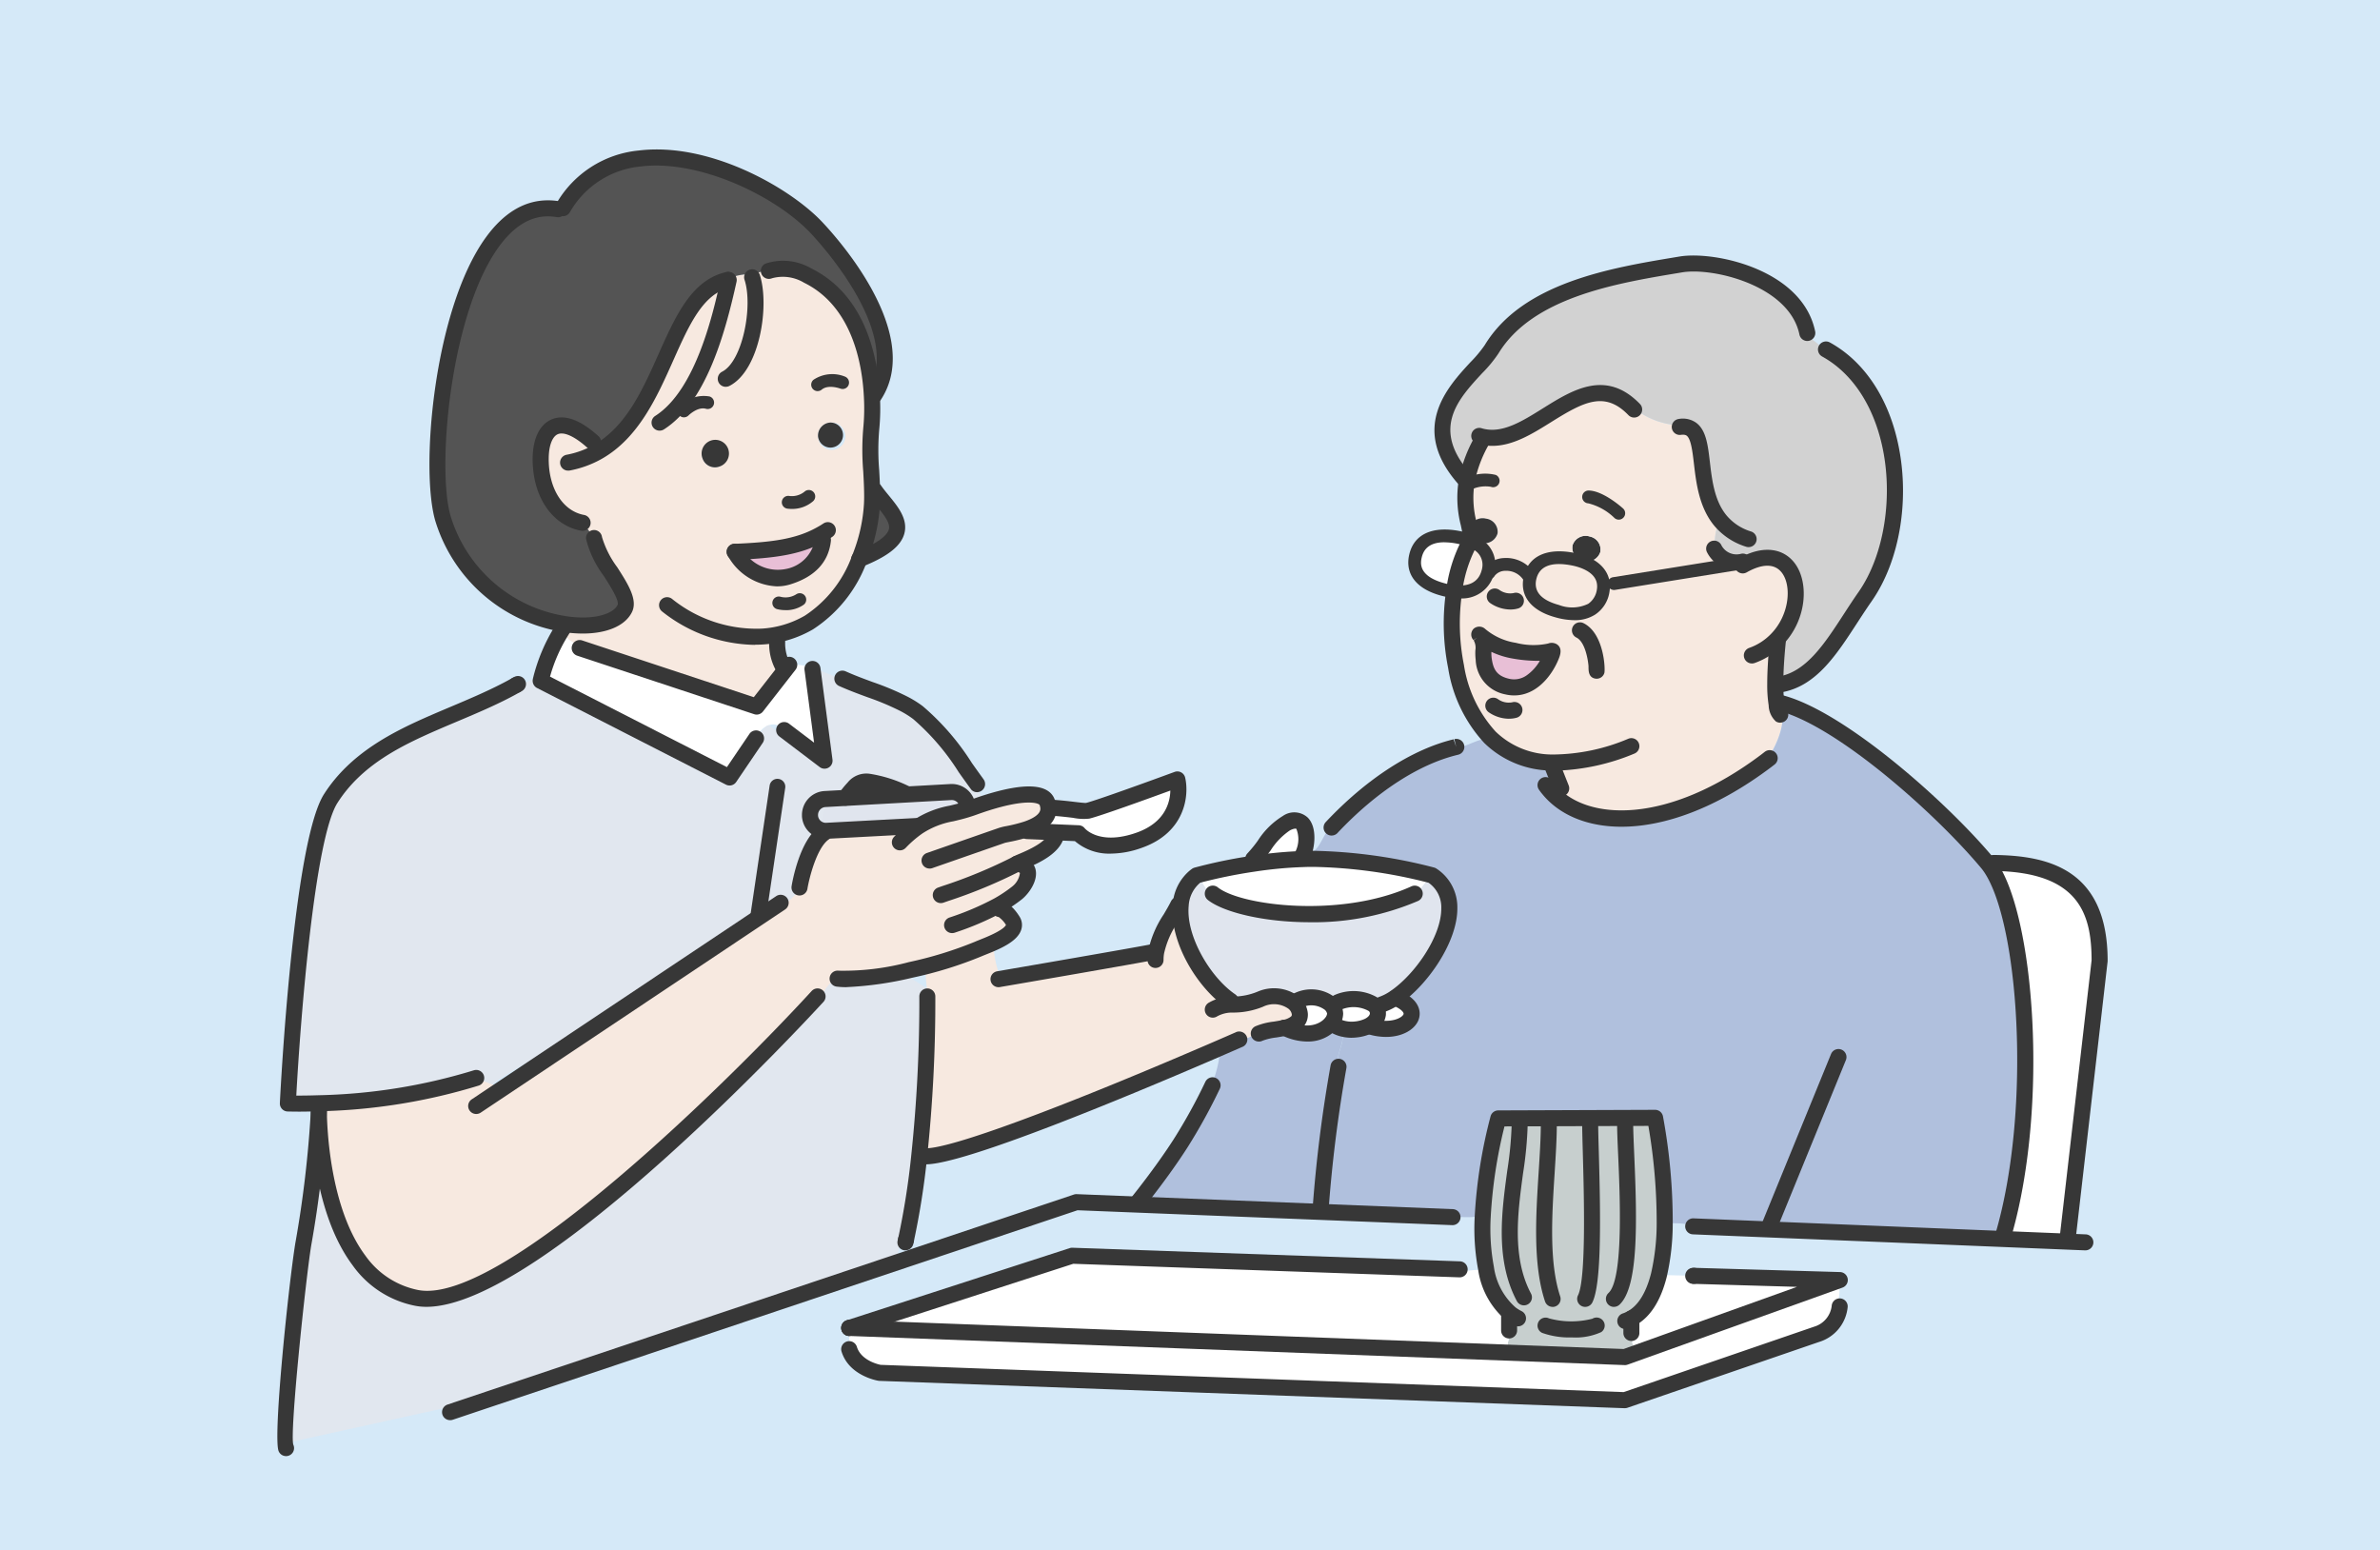
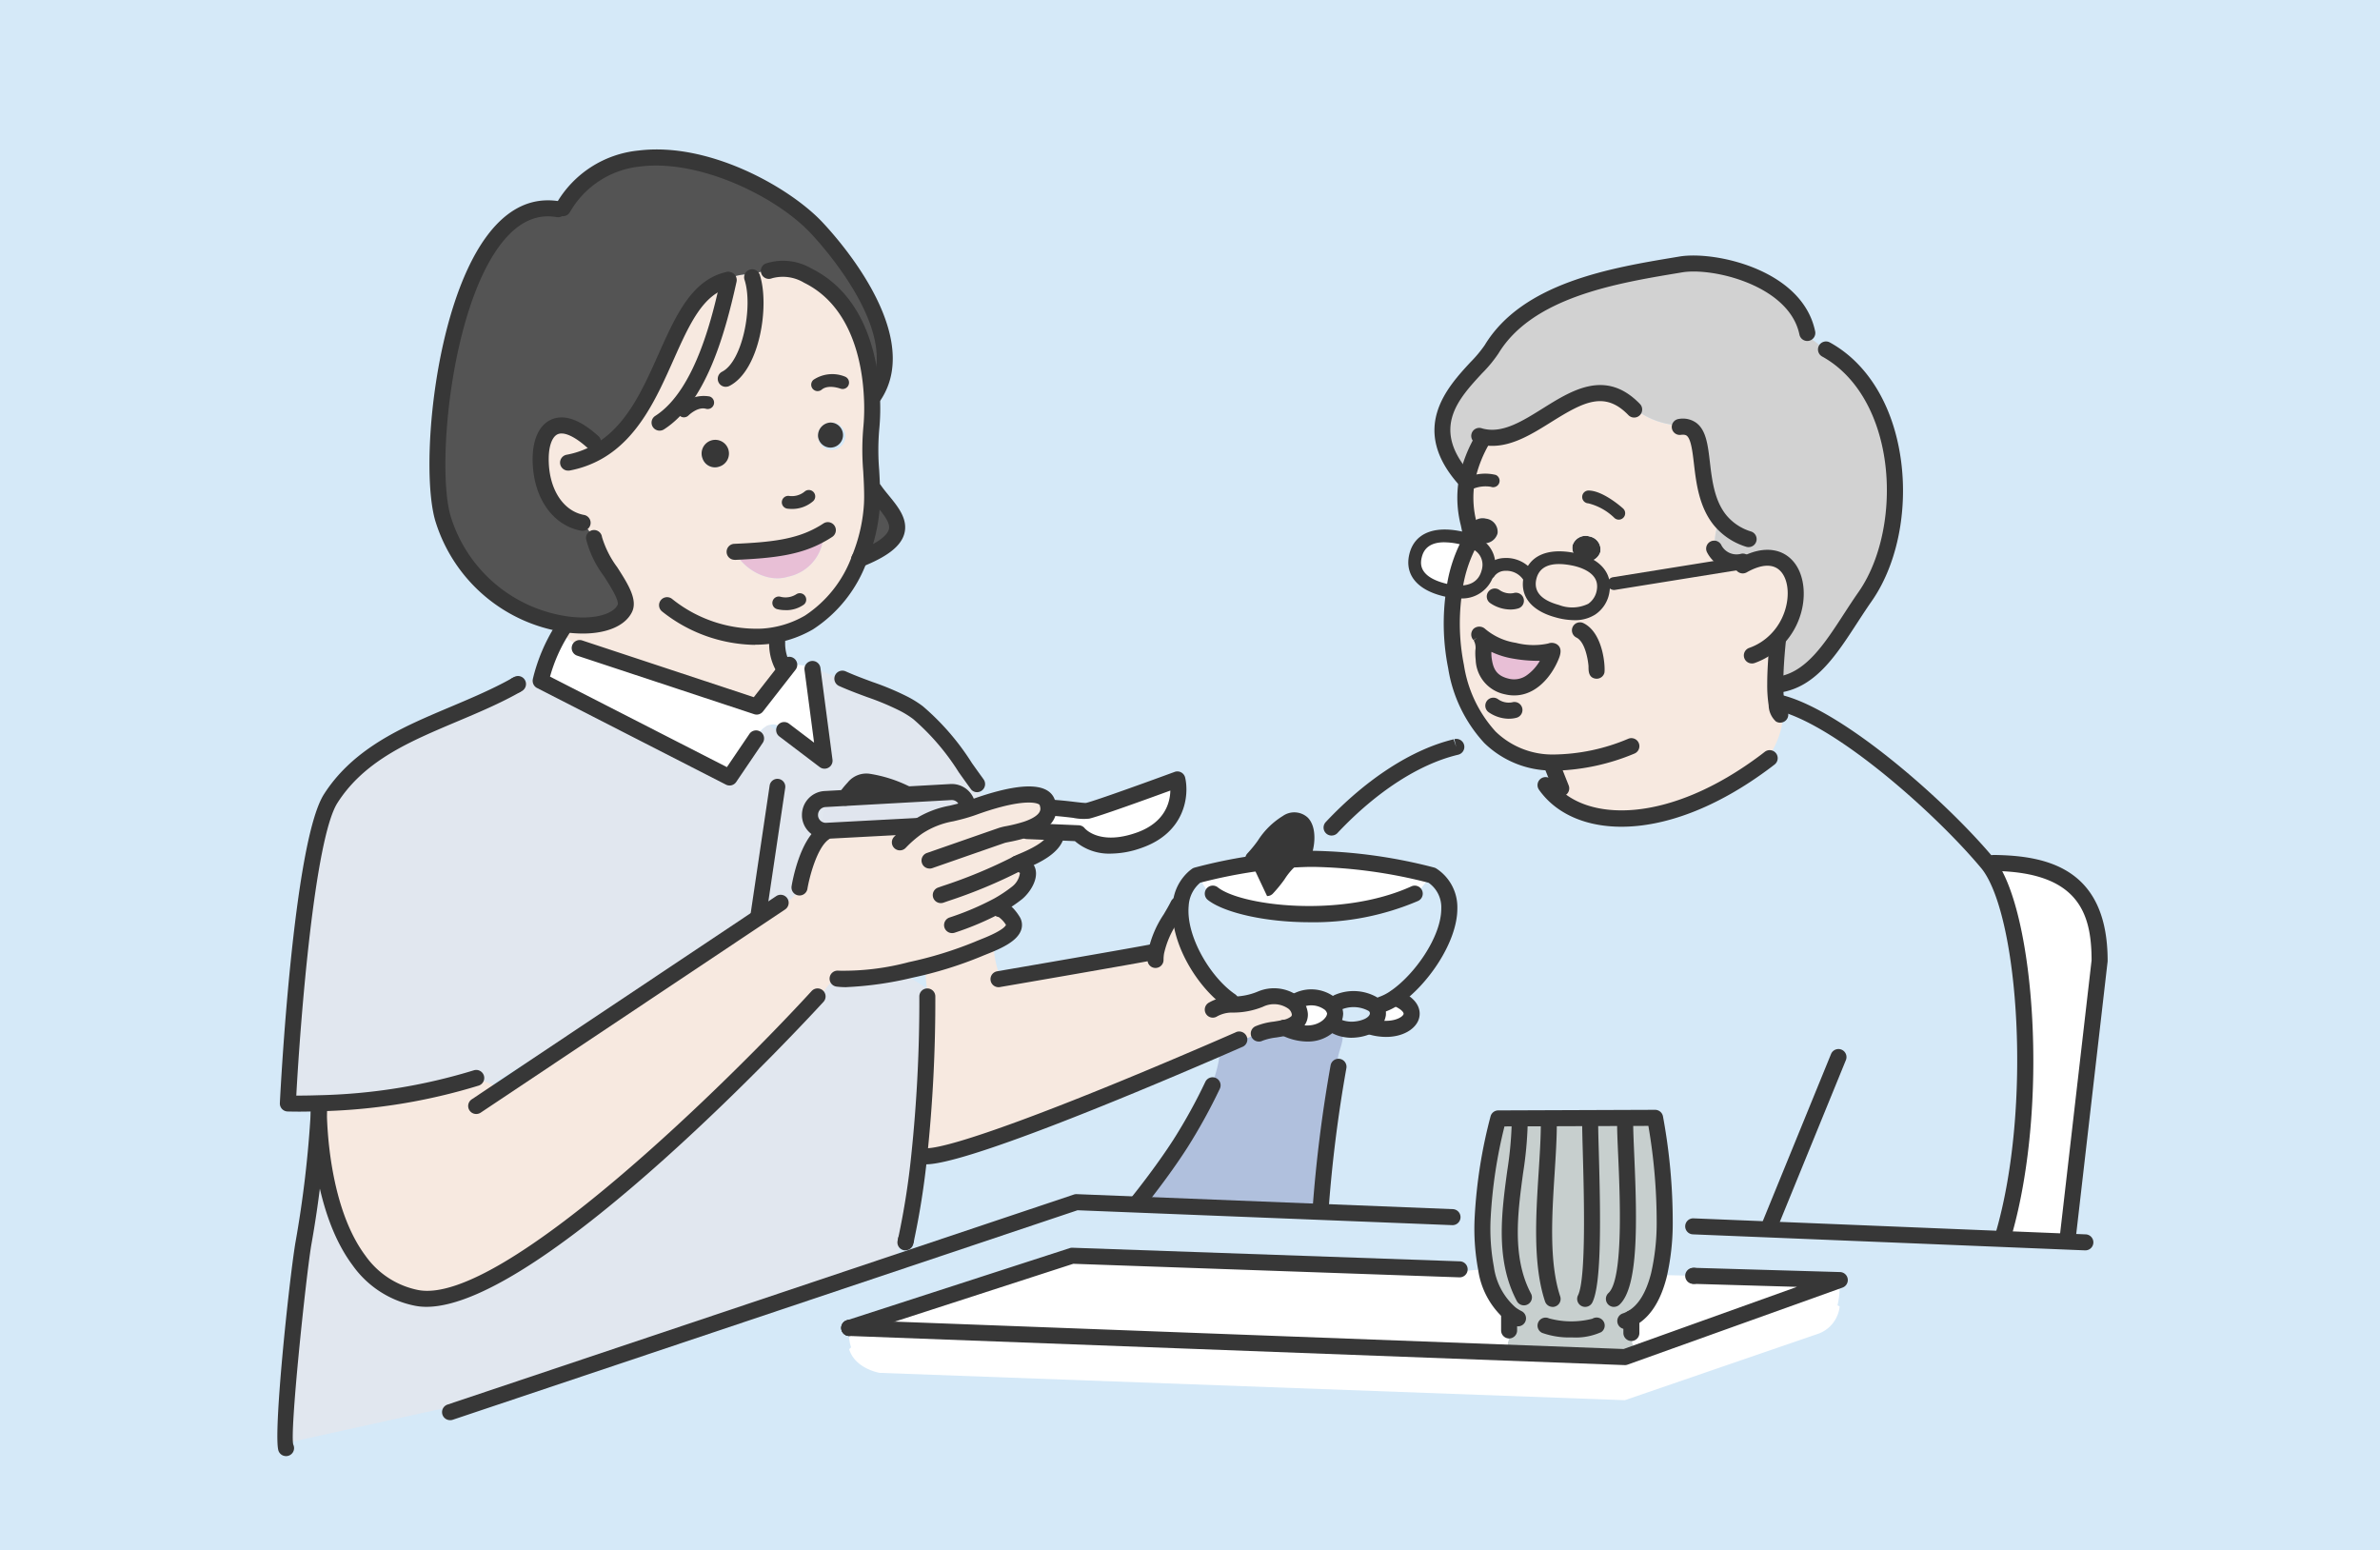
<svg xmlns="http://www.w3.org/2000/svg" width="238" height="155" viewBox="0 0 238 155">
  <defs>
    <clipPath id="clip-path">
      <rect id="長方形_24947" data-name="長方形 24947" width="183.027" height="130.651" fill="none" />
    </clipPath>
  </defs>
  <g id="グループ_64067" data-name="グループ 64067" transform="translate(-1072.75 -5899)">
    <rect id="長方形_24944" data-name="長方形 24944" width="238" height="155" transform="translate(1072.75 5899)" fill="#d5e9f8" />
    <g id="グループ_63869" data-name="グループ 63869" transform="translate(256.236 -338.947)">
      <g id="グループ_63868" data-name="グループ 63868" transform="translate(844.25 6252.893)">
        <path id="パス_10951" data-name="パス 10951" d="M8.959,1000.332l-2.921,26.523,22.784-5.024,38.558-13.2,2.22-8.88.935-18.432-2.687-1.664-7.085.587L36.533,1003.37l-10.4,7.712-6.649,1.187-5.788-3.747-3.453-8.54Z" transform="translate(-5.531 -897.43)" fill="#e1e7ef" />
        <g id="グループ_63867" data-name="グループ 63867" transform="translate(0 0)">
          <g id="グループ_63866" data-name="グループ 63866" clip-path="url(#clip-path)">
            <path id="パス_10952" data-name="パス 10952" d="M693.391,412.683c.077-.193.154-.385.225-.584a16.8,16.8,0,0,0,1.039-4.9c.026-.475.026-.956.013-1.431h.237c1.6,2.31,4.87,4.382-1.514,6.917" transform="translate(-635.196 -371.71)" fill="#545454" />
            <path id="パス_10953" data-name="パス 10953" d="M331.593,162.068a1.251,1.251,0,1,0-1.675-.789,1.305,1.305,0,0,0,1.675.789m10.061,6.821c-2.239,1.232-4.729,1.54-8.521,1.7.892,1.713,3.234,3.144,5.326,2.49a4.421,4.421,0,0,0,3.491-3.664Zm-1.238-25.916c5.037,2.477,6.224,8.239,6.423,11.992a21.068,21.068,0,0,1-.058,3.324,45.507,45.507,0,0,0,.083,6.128c.013.475.013.956-.013,1.431a16.8,16.8,0,0,1-1.039,4.9c-.071.2-.148.391-.225.584a12.894,12.894,0,0,1-5.037,6.333,10.581,10.581,0,0,1-4.7,1.405l1.521.539a5.087,5.087,0,0,0,.7,2.676l.128.1-2.875,3.683-17.7-5.852-.019-.25h-.237l-.237-.122-.244-.237-.359-.237-.237-.244-.122-.237-.122-.237-.244-.16c.038-.064.077-.128.122-.192l.077-.494c2.958.475,5.441-.135,6.128-1.54.732-1.5-2.8-4.877-3.073-7.045l.051-.077-.3-.2-.122-.244-.237-.359-.237-.115-.327-.533c-2.534-.488-4.216-3.1-4.164-6.506.045-2.977,1.8-4.678,5.236-1.566l.462.988c7.02-3.959,6.962-15.817,13.019-17.2l.083.019a.11.11,0,0,1,.006-.045l.3-.205c.943-.468,2.272-.237,3.24-.719l.462.058a4.8,4.8,0,0,1,3.882.462m1.046,16.092a1.369,1.369,0,1,0,1.213-1.4,1.31,1.31,0,0,0-1.213,1.4" transform="translate(-287.392 -130.361)" fill="#f7e9e0" />
            <path id="パス_10954" data-name="パス 10954" d="M2041.375,887.039c3.677-12.846,2.162-31.774-1.45-36.747l.417-.269c9.156.1,10.6,4.87,10.6,9.779l-3.163,27.469-.026.616-6.4-.263Z" transform="translate(-1868.717 -778.681)" fill="#fff" />
            <path id="パス_10955" data-name="パス 10955" d="M681.027,1352.022l65.813,2.47,11.729.443,1.091-.391,20.321-7.283.032.083a7.446,7.446,0,0,1-.18,2.419l.218.109a3.271,3.271,0,0,1-2.3,2.785l-19.185,6.59-74.521-2.733s-2.445-.4-3.048-2.368l.2-.186a3.716,3.716,0,0,1-.186-1.611Z" transform="translate(-623.82 -1234.187)" fill="#fff" />
            <path id="パス_10956" data-name="パス 10956" d="M1634.015,1341.728l-20.321,7.283-.379-1.059v-.411l.058-.116v-.237l-.122-.2v-1.45c1.4-.757,2.252-2.348,2.753-4.318h1.206c.719,0,1.495.052,2.226.058h.077l14.572.423Z" transform="translate(-1477.853 -1228.654)" fill="#fff" />
            <path id="パス_10957" data-name="パス 10957" d="M1543.865,462.945a1.323,1.323,0,0,1-1.039-1.578,1.37,1.37,0,0,1,1.72-.853,1.325,1.325,0,0,1,1.04,1.578,1.376,1.376,0,0,1-1.72.853" transform="translate(-1413.299 -421.812)" fill="#373737" />
            <path id="パス_10958" data-name="パス 10958" d="M1499.022,489.639c-.257,1.617-1.585,2.926-4.607,2.092-1.553-.424-3.163-1.367-2.714-3.336,0-.013.006-.019.006-.032.488-2.015,2.515-2.175,4.3-1.829,1.373.263,2.926,1.007,3.035,2.509a2.37,2.37,0,0,1-.019.6" transform="translate(-1366.434 -445.568)" fill="#f7e9e0" />
            <path id="パス_10959" data-name="パス 10959" d="M1402.208,494.178c.526.7.237,1.469.353,2.316a2.837,2.837,0,0,0,2.323,2.778c3.106.744,4.716-3.452,4.562-3.548a9.323,9.323,0,0,1-7.238-1.546m-2.592-4.4c1.989.218,3.009-.7,3.349-1.9l.128.032c.436-.9,2.7-1.534,4.03.423l.083.026c0,.013-.006.019-.006.032-.449,1.97,1.161,2.913,2.714,3.337,3.022.834,4.35-.475,4.607-2.092a2.358,2.358,0,0,0,.019-.6l1.052-.071,12.64-2.034.532-.083.051.115c5.12-2.579,6.526,4.075,3.041,7.61l.122.116a43.026,43.026,0,0,0-.257,4.331,12.189,12.189,0,0,0,.135,2.008c.141.9.359,1.046.359,1.046l.218-.039c.2,1.463-.885,3.7-1.61,4.6l.026.032c-9.965,7.533-18.563,6.853-21.816,2.823l1.283-.051-.86-2.169.006-.411a8.886,8.886,0,0,1-6.282-2.534,13.722,13.722,0,0,1-3.375-7.065,21.869,21.869,0,0,1-.193-7.488" transform="translate(-1281.934 -445.57)" fill="#f7e9e0" />
            <path id="パス_10960" data-name="パス 10960" d="M1438.655,1173.282a7.38,7.38,0,0,1-2.47-4.549,21.558,21.558,0,0,1-.334-5.12,49.117,49.117,0,0,1,1.559-9.868l15.682-.058a57.777,57.777,0,0,1,.963,10.523,23.488,23.488,0,0,1-.584,5.217c-.5,1.97-1.354,3.561-2.753,4.318v1.45l.122.2v.237l-.058.115v.411l.379,1.059-1.091.391-11.729-.443.038-1.065.058-.115v-.18l.058-.173v-2.15Z" transform="translate(-1315.32 -1056.858)" fill="#c7cfce" />
            <path id="パス_10961" data-name="パス 10961" d="M742.665,1319.52c.565,0,1.071-.122,1.649-.122l.821-.161a7.38,7.38,0,0,0,2.47,4.549l-.16.2v2.15l-.058.173v.18l-.058.116-.039,1.065-65.813-2.47h-.013l22.284-7.218,38.749,1.36Z" transform="translate(-624.271 -1207.363)" fill="#fff" />
            <path id="パス_10962" data-name="パス 10962" d="M1432.151,577.956a9.324,9.324,0,0,0,7.238,1.546c.154.1-1.457,4.293-4.562,3.548a2.837,2.837,0,0,1-2.323-2.778c-.115-.847.173-1.617-.353-2.316" transform="translate(-1311.876 -529.347)" fill="#e8bfd6" />
            <path id="パス_10963" data-name="パス 10963" d="M1426.136,305.511a1.323,1.323,0,0,0,1.039,1.578,1.376,1.376,0,0,0,1.72-.853,1.325,1.325,0,0,0-1.039-1.578,1.37,1.37,0,0,0-1.72.853m-10.574-6.493a13.229,13.229,0,0,1,1.662-4.228l.013-.083c5.191,1.033,10.01-7.956,15.053-2.746l.147.006a7.847,7.847,0,0,0,3.895,1.54l.52.193c3.285-.449,1.129,5.794,4.049,9.349l-.193.237a7.074,7.074,0,0,0-.379,2.214l-.038.372a2.508,2.508,0,0,0,2.6,1.347l.019.109-12.641,2.034-1.052.071c-.109-1.5-1.662-2.246-3.035-2.509-1.784-.347-3.811-.186-4.3,1.829l-.083-.026c-1.335-1.957-3.593-1.322-4.03-.423l-.128-.032a2.317,2.317,0,0,0,.1-.417,2.354,2.354,0,0,0-1.348-2.522l.115-.205a1.545,1.545,0,0,0,.481.173,1.364,1.364,0,0,0,1.643-.956,1.325,1.325,0,0,0-1.168-1.469,1.361,1.361,0,0,0-1.63.924,11.113,11.113,0,0,1-.269-4.78" transform="translate(-1296.61 -265.956)" fill="#f7e9e0" />
            <path id="パス_10964" data-name="パス 10964" d="M1420.83,441.815a1.233,1.233,0,0,1-.687-1.3c0-.013.006-.019.013-.032a1.361,1.361,0,0,1,1.63-.924,1.325,1.325,0,0,1,1.168,1.469,1.364,1.364,0,0,1-1.643.956,1.54,1.54,0,0,1-.481-.173" transform="translate(-1300.934 -402.646)" fill="#373737" />
            <path id="パス_10965" data-name="パス 10965" d="M1390.5,157.52c-5.788-6.429,1.078-10.465,2.631-13.038,3.677-6.076,12.7-7.456,18.935-8.5,3.221-.533,11.486,1.258,12.641,6.853l.366.577c.411.282.8.622,1.219.911l.282.16c7.937,4.37,8.714,17.863,3.9,24.723-2.586,3.7-4.594,7.963-8.3,8.733l-.674.006a43.066,43.066,0,0,1,.257-4.331l-.122-.115c3.484-3.535,2.079-10.189-3.042-7.61l-.051-.115-.532.083-.019-.109a2.508,2.508,0,0,1-2.6-1.348l.038-.372a7.077,7.077,0,0,1,.379-2.214l.193-.237c-2.92-3.555-.764-9.8-4.049-9.349l-.52-.192a7.848,7.848,0,0,1-3.895-1.54l-.147-.006c-5.043-5.21-9.862,3.779-15.053,2.746l-.013.083a13.232,13.232,0,0,0-1.662,4.228Z" transform="translate(-1271.705 -124.491)" fill="#d2d2d2" />
            <path id="パス_10966" data-name="パス 10966" d="M1402.17,471.39a13.952,13.952,0,0,1,1.508-4.844l.1-.231a4.284,4.284,0,0,1,.488.237,2.354,2.354,0,0,1,1.347,2.522,2.3,2.3,0,0,1-.1.417c-.34,1.2-1.36,2.117-3.349,1.9" transform="translate(-1284.488 -427.177)" fill="#f7e9e0" />
            <path id="パス_10967" data-name="パス 10967" d="M1357.927,465.761c-1.559-.423-3.17-1.367-2.714-3.337.468-2.047,2.509-2.214,4.3-1.867a6.076,6.076,0,0,1,1.18.353l-.1.231a13.957,13.957,0,0,0-1.508,4.844,7.276,7.276,0,0,1-1.155-.225" transform="translate(-1241.4 -421.773)" fill="#fff" />
            <path id="パス_10968" data-name="パス 10968" d="M1300.124,1011.059l.841-.032a5.448,5.448,0,0,0,1.322-.687l.026.039c3.4,1.335.9,3.9-2.541,2.849l-.2-.013c1.2-.571,1.206-1.655.552-2.156" transform="translate(-1190.501 -925.543)" fill="#fff" />
-             <path id="パス_10969" data-name="パス 10969" d="M1235.405,672.241c3.587-3.792,7.937-6.917,12.326-7.976l.013.058c1,0,2.175-.911,3.285-.911l.141-.141a8.887,8.887,0,0,0,6.282,2.535l-.006.411.86,2.169-1.283.051c3.253,4.03,11.851,4.71,21.816-2.823l-.026-.032c.725-.9,1.809-3.138,1.61-4.6l-.218.039s-.218-.141-.359-1.046l.539-.083c6.2,1.707,16.234,10.805,20.533,15.958q.106.125.212.269c3.612,4.973,5.127,23.9,1.45,36.747l-.026.584-31.049-1.27.006-.186c-.564,0-1.123-.116-1.7-.116l-1.155-.019a57.777,57.777,0,0,0-.963-10.523l-15.682.058a49.125,49.125,0,0,0-1.559,9.869l-.783-.032a9.02,9.02,0,0,1-2.124-.064l-.109.1-13.205-.526.013-.25a138.1,138.1,0,0,1,1.79-14.257l-.09-.481c0-.9.52-1.681.52-2.605l.237-.674a3.554,3.554,0,0,0,1.091.032,3.9,3.9,0,0,0,1.2-.321l.2.013c3.446,1.052,5.942-1.514,2.541-2.849l-.026-.039c3.5-2.393,7.9-9.368,3.677-12.217l-.269-.071a50.824,50.824,0,0,0-11.569-1.578h-.1l-.006-.719c.847-.424,1.072-1.97,1.963-2.477" transform="translate(-1129.921 -604.505)" fill="#b0c0dd" />
            <path id="パス_10970" data-name="パス 10970" d="M1032.614,1046.953l-.1-.019a12.777,12.777,0,0,0,.821-3.17l-.93-.115c1.546-.667,2.573-1.116,2.823-1.226a4.046,4.046,0,0,0,1.61-.507l.385-.1a14.318,14.318,0,0,1,2.586-.578c2.227,1.11,3.933.43,4.658-.468l.032.026a3.1,3.1,0,0,0,1.354.584l-.237.674c0,.924-.52,1.7-.52,2.6l.09.481a138,138,0,0,0-1.79,14.257l-.013.25-18.274-.725.013-.244s2.38-2.932,4.261-5.865a54.8,54.8,0,0,0,3.227-5.858" transform="translate(-939.077 -953.417)" fill="#b0c0dd" />
-             <path id="パス_10971" data-name="パス 10971" d="M1252.929,1013.723a1.433,1.433,0,0,0-.68-1.11l.937-.006a3.934,3.934,0,0,1,3.458.141,1.487,1.487,0,0,1,.128.083c.654.5.648,1.585-.552,2.156a3.912,3.912,0,0,1-1.2.321,3.558,3.558,0,0,1-1.091-.032,3.1,3.1,0,0,1-1.354-.584l-.032-.026a1.558,1.558,0,0,0,.385-.943" transform="translate(-1147.15 -927.316)" fill="#fff" />
            <path id="パス_10972" data-name="パス 10972" d="M1204.92,1012.755c-.725.9-2.432,1.578-4.658.469a2.487,2.487,0,0,0,1.2-.558,1.33,1.33,0,0,0-.346-1.983l.346-.128a3.064,3.064,0,0,1,3.163.148,1.432,1.432,0,0,1,.68,1.11,1.558,1.558,0,0,1-.385.943" transform="translate(-1099.526 -925.405)" fill="#fff" />
            <path id="パス_10973" data-name="パス 10973" d="M1094.5,848.621a3.558,3.558,0,0,1-1.078-1.527l-.571-.154c.064-.051.135-.109.205-.16a50.153,50.153,0,0,1,5.736-1.174,41.911,41.911,0,0,1,4.9-.456q.481-.019.963-.019h.1a50.819,50.819,0,0,1,11.569,1.579l-.1.513c-.507.5-.757,1.033-1.373,1.347l.013.039c-7.45,3.388-17.671,2-20.193,0Z" transform="translate(-1001.128 -774.199)" fill="#fff" />
            <path id="パス_10974" data-name="パス 10974" d="M1166.106,799.824c2.348-1.174,2.22,2,1.655,3.131l.013.456a41.922,41.922,0,0,0-4.9.456l-.071-.475c1.039-1.046,1.97-2.9,3.3-3.568" transform="translate(-1065.21 -732.461)" fill="#fff" />
-             <path id="パス_10975" data-name="パス 10975" d="M1079.264,865.836c2.522,2,12.743,3.388,20.193,0l-.013-.039c.616-.314.866-.847,1.373-1.347l.1-.513.27.071c4.222,2.849-.18,9.824-3.677,12.217a5.449,5.449,0,0,1-1.322.687l-.841.032a1.464,1.464,0,0,0-.128-.083,3.934,3.934,0,0,0-3.458-.141l-.937.006a3.064,3.064,0,0,0-3.163-.148l-.346.128a3.346,3.346,0,0,0-3.285-.321,7.319,7.319,0,0,1-2.971.545l-.007-.372c-2.778-1.887-5.3-6.295-4.992-9.573a4.027,4.027,0,0,1,1.386-2.817l.571.154a3.556,3.556,0,0,0,1.078,1.527Z" transform="translate(-985.721 -791.428)" fill="#e0e5ee" />
            <path id="パス_10976" data-name="パス 10976" d="M784.626,914.645c-7,3.016-24.626,10.44-28.489,10.44l-.648-.077A147.5,147.5,0,0,0,756.3,909.1l-.032-.321c0-.635-.135-1.238-.135-1.867l-1.5-.462a39.081,39.081,0,0,0,6.769-2.092c.116-.051.314-.128.565-.231l.95.045a10.59,10.59,0,0,0,.558,2.714l.058.468c1.219-.205,13.866-2.387,15.329-2.689l.314.007c.276-1.765,1.424-3.17,2.207-4.729l.25.026c-.308,3.279,2.214,7.687,4.992,9.573l.006.372a7.321,7.321,0,0,0,2.971-.546,3.347,3.347,0,0,1,3.285.321,1.329,1.329,0,0,1,.346,1.983,2.487,2.487,0,0,1-1.2.558,14.341,14.341,0,0,0-2.586.578l-.385.1a4.05,4.05,0,0,1-1.611.507c-.25.109-1.277.558-2.823,1.225" transform="translate(-691.294 -824.414)" fill="#f7e9e0" />
            <path id="パス_10977" data-name="パス 10977" d="M892.776,755.539c1.161-.4,2.265-1.046,2.175-2.162h.064c1.822.077,3.471.411,3.837.321,1.322-.308,8.989-3.138,8.989-3.138s1.027,4.389-3.85,6.089c-4.3,1.5-6.044-.712-6.044-.712l-2.182-.09-.7-.032-2.226-.1Z" transform="translate(-817.847 -687.566)" fill="#fff" />
            <path id="パス_10978" data-name="パス 10978" d="M648.685,765.515a1.584,1.584,0,0,1,1.675,1.5l.058.2c-1.931.616-3.285.59-5.031,1.784l-.058-.09-9.047.481a1.632,1.632,0,0,1-.25-.006,1.6,1.6,0,0,1-1.431-1.5v-.083a1.591,1.591,0,0,1,1.5-1.591l2.06-.116,5.993-.334.481-.026Z" transform="translate(-581.34 -701.263)" fill="#e0e5ee" />
            <path id="パス_10979" data-name="パス 10979" d="M639.254,630.517l-.427-7.323a38.131,38.131,0,0,0-.786-5.811l9.066,3.593a10,10,0,0,1,1.444.9c2.169,1.617,3.831,4.293,5.871,7.084l-.16.116v.237l.237.237.122.244.237.359.488.764c-.4.128-.828.276-1.258.43q-.27.1-.52.173l-.058-.2a1.584,1.584,0,0,0-1.675-1.5l-4.049.225-.032-.6Z" transform="translate(-584.491 -565.567)" fill="#e1e7ef" />
            <path id="パス_10980" data-name="パス 10980" d="M108.489,786.051a26.147,26.147,0,0,1-7.308.873l-.045-.077a3.78,3.78,0,0,0-1.264,1.264l-.693.59s-29.445,32.146-40.071,30.151A9.246,9.246,0,0,1,53.32,815.1c-3.689-4.934-4-12.993-4.017-14.944-.006-.282,0-.436,0-.436l-.013-.346a57.24,57.24,0,0,0,15.752-2.528l1.649.654.481.725L89.541,783.3l5.942-3.965-.006-.013c.578-.276,1.861-.86,1.861-1.341l.032-.18s.693-4.209,2.458-5.454l.019-.218a1.633,1.633,0,0,0,.25.006l9.047-.481.058.09c1.745-1.193,3.1-1.168,5.031-1.784q.25-.077.52-.173c.43-.154.853-.3,1.258-.43,3.388-1.078,5.723-1.155,6.128-.077a1.964,1.964,0,0,1,.122.539c.09,1.117-1.014,1.765-2.175,2.162l.064.18,2.226.1.7.032v.058c-.128,1.681-3.221,2.714-3.7,2.958l-.231.115c1.906.289.892,2.194-.051,2.952a14.484,14.484,0,0,1-1.867,1.238l.212.359c.488.064,1.052.828,1.264,1.174.687,1.129-1.662,2.1-2.875,2.579-.25.1-.449.18-.565.231a39.084,39.084,0,0,1-6.769,2.092" transform="translate(-45.154 -704.013)" fill="#f7e9e0" />
            <path id="パス_10981" data-name="パス 10981" d="M645.367,325.223a1.252,1.252,0,1,1-1.213,1.4,1.305,1.305,0,0,1,1.213-1.4" transform="translate(-590.084 -297.917)" fill="#373737" />
            <path id="パス_10982" data-name="パス 10982" d="M545,460.752c3.792-.16,6.282-.469,8.521-1.7l.3.526a4.42,4.42,0,0,1-3.491,3.664c-2.092.654-4.434-.776-5.326-2.49" transform="translate(-499.259 -420.524)" fill="#e8bfd6" />
            <path id="パス_10983" data-name="パス 10983" d="M506.132,350.274a1.368,1.368,0,1,1,1.675.789,1.31,1.31,0,0,1-1.675-.789" transform="translate(-463.606 -319.356)" fill="#373737" />
            <path id="パス_10984" data-name="パス 10984" d="M316.545,574.3l.359.237.244.237.237.122h.237l.019.25,17.7,5.852,2.875-3.683.385-.494.481-.006a6.641,6.641,0,0,1,1.874.3l-.039.128,1.206,9.169-4.036-3.061-.083.045c-.731-1.264-2.451-.34-2.65.8l-.077-.013-2.65,3.908-18.89-9.663s.013-.071.045-.2a16.811,16.811,0,0,1,2.04-4.806l.244.16.122.237.122.237Z" transform="translate(-287.404 -525.296)" fill="#fff" />
            <path id="パス_10985" data-name="パス 10985" d="M206.839,39.02l-.462-.988c-3.439-3.112-5.191-1.412-5.236,1.566-.051,3.407,1.63,6.019,4.164,6.506l.327.533.237.116.237.359.122.244.3.2-.051.077c.276,2.169,3.8,5.544,3.073,7.045-.687,1.405-3.17,2.015-6.128,1.54A15.2,15.2,0,0,1,191.42,45.834c-1.957-6.044.764-31.171,10.433-31.171l1.514-.019c5.743-9.644,20-3.471,25.14,1.726.507.513,10.183,10.613,5.98,17l-.231.013c-.2-3.754-1.386-9.516-6.423-11.992a4.8,4.8,0,0,0-3.882-.462l-.462-.058c-.969.481-2.3.25-3.24.719l-.3.205a.109.109,0,0,0-.006.045l-.083-.019c-6.057,1.386-6,13.244-13.019,17.2" transform="translate(-174.81 -8.776)" fill="#545454" />
            <path id="パス_10986" data-name="パス 10986" d="M63.683,649.624c0,2.579-30.177,18.71-30.677,19.7l-1.649-.654A57.237,57.237,0,0,1,15.6,671.2c-1.9.064-3.086.026-3.086.026S13.8,645.44,16.8,640.731c2.445-3.831,6.3-5.839,10.388-7.616l10.314-4.526s10.536,5.362,18.819,10c.872.488,3.694-5.867,4.423-5.125.973.992,5,2.224,5.436,4.288.991,4.682-2.5,11.239-2.5,11.877" transform="translate(-11.467 -575.831)" fill="#e1e7ef" />
            <path id="パス_10987" data-name="パス 10987" d="M4.747,671.992c-.623,0-.981-.011-1.008-.012a.8.8,0,0,1-.774-.842c.053-1.061,1.329-26.049,4.411-30.882,2.648-4.149,6.935-6.264,10.745-7.921.639-.277,1.282-.549,1.927-.821,1.736-.733,3.531-1.49,5.2-2.357.306-.159.621-.325.922-.5a.8.8,0,0,1,.818,1.38c-.326.194-.667.374-1,.548-1.73.9-3.554,1.666-5.319,2.411-.64.27-1.279.539-1.912.815-3.757,1.634-7.627,3.544-10.032,7.312-2.283,3.58-3.7,21.594-4.117,29.268.529,0,1.286-.005,2.214-.036a56.9,56.9,0,0,0,15.518-2.485.8.8,0,0,1,.523,1.517,58.536,58.536,0,0,1-15.988,2.571c-.876.029-1.6.038-2.131.038" transform="translate(-2.715 -575.788)" fill="#373737" />
            <path id="パス_10988" data-name="パス 10988" d="M276.156,629.009a.8.8,0,0,1-.359-1.52c.062-.037.1-.061.148-.083a.8.8,0,0,1,.721,1.433c-.066.039-.108.063-.152.085a.8.8,0,0,1-.358.085" transform="translate(-252.243 -574.671)" fill="#373737" />
            <path id="パス_10989" data-name="パス 10989" d="M677.91,633.048a.759.759,0,0,1-.611-.305c-.009-.012-.047-.066-.056-.079-.4-.55-.779-1.081-1.149-1.6a23.543,23.543,0,0,0-4.564-5.328,9.153,9.153,0,0,0-1.33-.827,26.522,26.522,0,0,0-3.254-1.361c-.912-.336-1.855-.683-2.823-1.117a.8.8,0,0,1,.657-1.464c.918.412,1.835.749,2.721,1.076a27.6,27.6,0,0,1,3.441,1.443,10.6,10.6,0,0,1,1.55.965,24.972,24.972,0,0,1,4.911,5.683c.365.514.739,1.039,1.125,1.569l.048.069a.812.812,0,0,1-.666,1.277" transform="translate(-607.949 -568.784)" fill="#373737" />
            <path id="パス_10990" data-name="パス 10990" d="M51.414,1031.325a5.935,5.935,0,0,1-1.1-.1,10.027,10.027,0,0,1-6.282-4.055c-3.783-5.06-4.153-13.079-4.176-15.417-.007-.3,0-.477,0-.477a.8.8,0,0,1,1.6.064c0,.013-.005.149,0,.387.016,1.586.275,9.692,3.857,14.481a8.47,8.47,0,0,0,5.294,3.439c8.349,1.574,31.224-21.055,39.33-29.9a.8.8,0,1,1,1.183,1.083c-1.176,1.284-28.069,30.495-39.71,30.495" transform="translate(-36.508 -915.6)" fill="#373737" />
            <path id="パス_10991" data-name="パス 10991" d="M369.237,591.883a.8.8,0,0,1-.252-.04l-17.7-5.852a.8.8,0,0,1,.5-1.523l17.16,5.674,2.912-3.731a.8.8,0,1,1,1.264.986l-3.26,4.177a.8.8,0,0,1-.632.309" transform="translate(-321.301 -535.376)" fill="#373737" />
            <path id="パス_10992" data-name="パス 10992" d="M228.226,909.86a.8.8,0,0,1-.447-1.469l30.44-20.315a.8.8,0,1,1,.891,1.334l-30.439,20.314a.8.8,0,0,1-.446.135" transform="translate(-208.336 -813.417)" fill="#373737" />
            <path id="パス_10993" data-name="パス 10993" d="M587.477,581.53a.8.8,0,0,1-.6-.268,5.513,5.513,0,0,1-.9-3.21.8.8,0,0,1,.8-.8h0a.8.8,0,0,1,.8.8,4.244,4.244,0,0,0,.5,2.143.8.8,0,0,1-.6,1.336" transform="translate(-536.796 -528.803)" fill="#373737" />
            <path id="パス_10994" data-name="パス 10994" d="M323.883,578.041a.8.8,0,0,1-.365-.088l-18.89-9.663a.808.808,0,0,1-.424-.854s.015-.09.056-.252a17.756,17.756,0,0,1,2.149-5.054c.029-.05.077-.128.132-.208a.8.8,0,0,1,1.318.914c-.034.049-.063.1-.092.147a15.778,15.778,0,0,0-1.839,4.171l17.689,9.049,2.252-3.321a.8.8,0,1,1,1.327.9l-2.65,3.908a.8.8,0,0,1-.664.352" transform="translate(-278.662 -514.444)" fill="#373737" />
            <path id="パス_10995" data-name="パス 10995" d="M599.145,620.126a.8.8,0,0,1-.484-.163l-4.036-3.061a.8.8,0,1,1,.969-1.278l2.506,1.9-.956-7.265a.8.8,0,1,1,1.59-.209l1.206,9.169a.8.8,0,0,1-.8.907" transform="translate(-544.427 -558.21)" fill="#373737" />
            <path id="パス_10996" data-name="パス 10996" d="M1806.2,704.909a.8.8,0,0,1-.772-1.023c3.553-12.415,2.243-31.139-1.328-36.055-.057-.077-.117-.154-.176-.224-4.5-5.393-14.256-14.085-20.132-15.7a.8.8,0,1,1,.426-1.547c6.187,1.7,16.306,10.67,20.936,16.217.078.093.16.2.242.308,3.852,5.3,5.305,24.409,1.575,37.443a.8.8,0,0,1-.771.582" transform="translate(-1633.54 -595.748)" fill="#373737" />
            <path id="パス_10997" data-name="パス 10997" d="M1489.135,485.632a7.157,7.157,0,0,1-1.892-.284c-2.451-.668-3.607-2.158-3.172-4.088,0,0,0-.009,0-.013s0-.025.008-.037c.483-2,2.322-2.838,5.045-2.307,2.113.4,3.442,1.561,3.553,3.092a3.008,3.008,0,0,1-.025.739,3.292,3.292,0,0,1-1.445,2.342,3.754,3.754,0,0,1-2.075.556m-3.8-4.126c0,.01,0,.02-.006.029-.279,1.224.481,2.09,2.258,2.575a3.7,3.7,0,0,0,2.933-.114,2.071,2.071,0,0,0,.871-1.46,1.747,1.747,0,0,0,.014-.432c-.1-1.376-1.952-1.835-2.517-1.943h0c-2.04-.4-3.232.054-3.55,1.337,0,0,0,0,0,.007" transform="translate(-1359.432 -438.566)" fill="#373737" />
            <path id="パス_10998" data-name="パス 10998" d="M1352.626,459.656a5.686,5.686,0,0,1-.613-.034,8.043,8.043,0,0,1-1.256-.244c-2.46-.669-3.615-2.163-3.168-4.1.464-2.026,2.3-2.884,5.047-2.353h0a6.674,6.674,0,0,1,1.308.392,5.019,5.019,0,0,1,.56.274,2.98,2.98,0,0,1,1.657,3.177,2.9,2.9,0,0,1-.12.517,3.279,3.279,0,0,1-3.416,2.37m-1.522-5.608c-1.274,0-2.033.508-2.265,1.518-.106.457-.427,1.845,2.256,2.574a6.77,6.77,0,0,0,1.057.206c1.429.156,2.351-.34,2.662-1.436a1.786,1.786,0,0,0,.077-.327,1.722,1.722,0,0,0-1.028-1.879,3.666,3.666,0,0,0-.42-.2,5.432,5.432,0,0,0-1.054-.314,6.842,6.842,0,0,0-1.286-.138" transform="translate(-1234.401 -414.771)" fill="#373737" />
            <path id="パス_10999" data-name="パス 10999" d="M1247.393,711.925a.8.8,0,0,1-.578-1.359l.059-.065c4.052-4.284,8.57-7.2,12.714-8.2l.263.762-.189-.779a.8.8,0,0,1,.4,1.554l-.066.016c-3.874.934-8.112,3.685-11.959,7.753-.025.03-.052.059-.078.085a.8.8,0,0,1-.563.23" transform="translate(-1141.966 -643.323)" fill="#373737" />
            <path id="パス_11000" data-name="パス 11000" d="M1115.516,880.663c-4.63,0-8.667-1.01-10.207-2.232a.8.8,0,0,1,1-1.256c2.323,1.845,12.326,3.1,19.361-.1a.8.8,0,1,1,.664,1.46,26.586,26.586,0,0,1-10.817,2.13" transform="translate(-1012.265 -803.394)" fill="#373737" />
            <path id="パス_11001" data-name="パス 11001" d="M1504.92,1393.584a8.1,8.1,0,0,1-2.983-.453.8.8,0,0,1,.683-1.451,8.507,8.507,0,0,0,4.339.036.813.813,0,0,1,1.106.248.79.79,0,0,1-.223,1.091,6.189,6.189,0,0,1-2.921.529" transform="translate(-1375.459 -1274.801)" fill="#373737" />
            <path id="パス_11002" data-name="パス 11002" d="M1585.527,487.679a.642.642,0,0,1-.1-1.275l13.176-2.118a.641.641,0,1,1,.2,1.268l-.532.083-12.637,2.034a.642.642,0,0,1-.1.008" transform="translate(-1451.868 -443.633)" fill="#373737" />
            <path id="パス_11003" data-name="パス 11003" d="M1509.871,723.283c-3.5,0-6.275-1.23-7.935-3.285-.107-.127-.211-.267-.315-.414a.8.8,0,0,1,1.312-.924c.077.109.152.213.24.317,3.1,3.834,11.4,4.1,20.719-2.946.037-.03.1-.076.156-.122l.137-.105a.8.8,0,0,1,1.01,1.246c-.058.047-.118.093-.178.138l-.136.105c-5.587,4.224-10.817,5.99-15.01,5.99" transform="translate(-1375.458 -655.563)" fill="#373737" />
            <path id="パス_11004" data-name="パス 11004" d="M1769.327,1090.178a.8.8,0,0,1-.742-1.106l6.878-16.837a.8.8,0,0,1,1.485.607l-6.878,16.837a.8.8,0,0,1-.742.5" transform="translate(-1620.095 -981.788)" fill="#373737" />
            <path id="パス_11005" data-name="パス 11005" d="M1016.508,1118.225a.8.8,0,0,1-.622-1.307c.024-.029,2.376-2.933,4.209-5.792a54.163,54.163,0,0,0,3.164-5.74.8.8,0,1,1,1.442.705,56.267,56.267,0,0,1-3.255,5.9c-1.884,2.938-4.216,5.817-4.314,5.938a.8.8,0,0,1-.624.3" transform="translate(-930.459 -1012.164)" fill="#373737" />
            <path id="パス_11006" data-name="パス 11006" d="M.868,1171.339a.8.8,0,0,1-.737-.486c-.6-1.392,1.009-16.773,1.668-20.822a110.2,110.2,0,0,0,1.55-13.231.817.817,0,0,1,.837-.766.8.8,0,0,1,.766.837,111.674,111.674,0,0,1-1.569,13.418c-.547,3.36-2.191,18.969-1.778,19.932a.8.8,0,0,1-.736,1.119" transform="translate(0 -1040.688)" fill="#373737" />
            <path id="パス_11007" data-name="パス 11007" d="M309.135,330.555a.816.816,0,0,1-.152-.014c-2.937-.566-4.871-3.5-4.814-7.306.029-1.916.709-3.3,1.867-3.808,1.29-.56,2.874,0,4.709,1.66a.8.8,0,0,1-1.077,1.189c-1.27-1.15-2.363-1.654-2.993-1.378-.538.234-.884,1.138-.9,2.36-.045,3,1.367,5.294,3.513,5.707a.8.8,0,0,1-.151,1.59" transform="translate(-278.639 -292.425)" fill="#373737" />
            <path id="パス_11008" data-name="パス 11008" d="M464.355,171.184a15.255,15.255,0,0,1-9.259-3.333.8.8,0,1,1,.981-1.269,13.475,13.475,0,0,0,8.952,2.978,9.74,9.74,0,0,0,4.339-1.3,12.064,12.064,0,0,0,4.7-5.944c.071-.178.145-.361.212-.55a16.135,16.135,0,0,0,.994-4.67c.023-.413.026-.86.012-1.371-.013-.635-.049-1.265-.084-1.9a25.686,25.686,0,0,1,.006-4.347,20.438,20.438,0,0,0,.054-3.188c-.17-3.214-1.172-8.955-5.976-11.317a4.1,4.1,0,0,0-3.209-.445.807.807,0,0,1-1.049-.421.8.8,0,0,1,.4-1.046,5.584,5.584,0,0,1,4.565.474c5.537,2.723,6.68,9.106,6.869,12.669a21.5,21.5,0,0,1-.062,3.461,24.052,24.052,0,0,0,0,4.07c.036.648.072,1.3.086,1.945.015.55.011,1.04-.014,1.491a17.529,17.529,0,0,1-1.088,5.136c-.071.2-.152.4-.233.6a13.661,13.661,0,0,1-5.374,6.726,11.333,11.333,0,0,1-5.052,1.514q-.385.023-.773.023" transform="translate(-416.615 -121.649)" fill="#373737" />
            <path id="パス_11009" data-name="パス 11009" d="M477.456,295.362a.641.641,0,0,1-.462-1.086,3.369,3.369,0,0,1,3.026-1,.642.642,0,0,1-.357,1.233c-.837-.242-1.739.65-1.749.659a.643.643,0,0,1-.459.192" transform="translate(-436.796 -268.578)" fill="#373737" />
            <path id="パス_11010" data-name="パス 11010" d="M739.607,1291.6a.8.8,0,0,1-.778-1c0-.007.018-.075.045-.2a.8.8,0,0,1,1.568.34c-.036.165-.058.251-.058.251a.8.8,0,0,1-.777.6" transform="translate(-676.798 -1181.519)" fill="#373737" />
            <path id="パス_11011" data-name="パス 11011" d="M740.365,1025.406a.8.8,0,0,1-.783-.981,76.745,76.745,0,0,0,1.307-8.322,147.052,147.052,0,0,0,.8-15.818.8.8,0,1,1,1.6,0,148.7,148.7,0,0,1-.813,15.993,78.414,78.414,0,0,1-1.337,8.5.8.8,0,0,1-.781.624" transform="translate(-677.492 -915.597)" fill="#373737" />
            <path id="パス_11012" data-name="パス 11012" d="M1234.245,1099.139l-.056,0a.8.8,0,0,1-.745-.855,139.417,139.417,0,0,1,1.8-14.341.8.8,0,1,1,1.58.277,137.575,137.575,0,0,0-1.78,14.174.8.8,0,0,1-.8.747" transform="translate(-1129.921 -992.359)" fill="#373737" />
            <path id="パス_11013" data-name="パス 11013" d="M636.693,269.231a.642.642,0,0,1-.412-1.134,3.385,3.385,0,0,1,3.167-.309.642.642,0,0,1-.476,1.192c-.012,0-1.206-.451-1.867.1a.641.641,0,0,1-.411.15" transform="translate(-582.667 -245.069)" fill="#373737" />
            <path id="パス_11014" data-name="パス 11014" d="M362.63,25.389a.8.8,0,0,1-.669-1.243c3.918-5.952-5.783-15.893-5.881-15.993-3.61-3.65-11.055-7.159-16.794-6.459a9.152,9.152,0,0,0-7.085,4.58.8.8,0,1,1-1.379-.821A10.685,10.685,0,0,1,339.09.1c6.945-.848,14.783,3.539,18.13,6.924.44.446,10.7,10.978,6.08,18a.8.8,0,0,1-.671.361" transform="translate(-302.952 0.004)" fill="#373737" />
            <path id="パス_11015" data-name="パス 11015" d="M279.827,675.267h0" transform="translate(-256.341 -618.592)" fill="#373737" />
            <path id="パス_11016" data-name="パス 11016" d="M601.823,407.584a3.369,3.369,0,0,1-.459-.031.642.642,0,0,1,.177-1.271,2.006,2.006,0,0,0,1.551-.416.642.642,0,1,1,.879.936,3.2,3.2,0,0,1-2.147.783" transform="translate(-550.386 -371.642)" fill="#373737" />
-             <path id="パス_11017" data-name="パス 11017" d="M540.483,461.2a5.891,5.891,0,0,1-4.947-3.087.8.8,0,1,1,1.422-.741,4.059,4.059,0,0,0,4.375,2.094,3.6,3.6,0,0,0,2.933-2.986.8.8,0,1,1,1.594.176c-.233,2.122-1.6,3.583-4.05,4.342a4.442,4.442,0,0,1-1.327.2" transform="translate(-490.505 -417.515)" fill="#373737" />
            <path id="パス_11018" data-name="パス 11018" d="M536.247,447.687a.8.8,0,0,1-.033-1.6c3.693-.156,6.088-.458,8.168-1.6a8.293,8.293,0,0,0,.721-.43.8.8,0,0,1,.9,1.33,9.738,9.738,0,0,1-.853.511c-2.349,1.292-4.928,1.628-8.865,1.795h-.034" transform="translate(-490.506 -406.656)" fill="#373737" />
            <path id="パス_11019" data-name="パス 11019" d="M446.723,161.42a.8.8,0,0,1-.433-1.478c4.091-2.62,5.81-10.378,6.547-13.721a.943.943,0,0,1,.075-.251.81.81,0,0,1,1.5.569c-1.207,5.479-3.124,12.108-7.255,14.754a.8.8,0,0,1-.432.127" transform="translate(-408.495 -133.306)" fill="#373737" />
            <path id="パス_11020" data-name="パス 11020" d="M338,165.707a.8.8,0,0,1-.152-1.59,8.809,8.809,0,0,0,2.683-.975c3.25-1.833,4.9-5.528,6.491-9.1,1.7-3.8,3.3-7.4,6.745-8.186a.8.8,0,1,1,.357,1.564c-2.664.609-4.042,3.7-5.637,7.276-1.62,3.633-3.457,7.751-7.166,9.844a10.415,10.415,0,0,1-3.168,1.154.823.823,0,0,1-.153.014" transform="translate(-308.899 -133.596)" fill="#373737" />
            <path id="パス_11021" data-name="パス 11021" d="M525.615,154.526a.8.8,0,0,1-.367-1.516c2.031-1.04,3.1-6.524,2.235-9.183a.8.8,0,1,1,1.525-.5c1,3.086,0,9.553-3.028,11.106a.8.8,0,0,1-.365.089" transform="translate(-480.765 -130.794)" fill="#373737" />
            <path id="パス_11022" data-name="パス 11022" d="M196.571,103.908a12.991,12.991,0,0,1-2.051-.171A15.956,15.956,0,0,1,181.878,92.81c-1.6-4.929-.281-21.246,5.015-28.529,1.781-2.449,3.861-3.691,6.181-3.691a6.483,6.483,0,0,1,1.17.1.8.8,0,0,1-.287,1.578,4.877,4.877,0,0,0-.884-.077c-1.778,0-3.421,1.019-4.884,3.03-4.943,6.8-6.26,22.539-4.786,27.092a14.355,14.355,0,0,0,11.37,9.837c2.887.464,4.841-.2,5.279-1.1.207-.425-.785-1.974-1.377-2.9a10.319,10.319,0,0,1-1.772-3.691.8.8,0,0,1,1.592-.2,9.747,9.747,0,0,0,1.532,3.03c1.063,1.663,2.068,3.234,1.467,4.468-.672,1.377-2.516,2.151-4.925,2.151" transform="translate(-166.031 -55.505)" fill="#373737" />
            <path id="パス_11023" data-name="パス 11023" d="M684.629,404.734a.8.8,0,0,1-.3-1.548c2.463-.978,3.129-1.76,3.255-2.244.167-.643-.514-1.473-1.234-2.352-.3-.36-.6-.732-.868-1.119a.8.8,0,1,1,1.317-.915c.232.334.517.681.792,1.017.9,1.1,1.917,2.338,1.547,3.77-.327,1.261-1.666,2.32-4.216,3.333a.8.8,0,0,1-.3.057" transform="translate(-626.434 -362.959)" fill="#373737" />
            <path id="パス_11024" data-name="パス 11024" d="M1738.142,488.279a.8.8,0,0,1-.271-1.557,5.637,5.637,0,0,0,2.16-1.382c1.834-1.861,2.107-4.75,1.13-6.092-.826-1.133-2.216-.757-3.235-.244-.108.054-.213.112-.317.17a.8.8,0,0,1-.781-1.4c.126-.07.252-.14.378-.2,2.16-1.088,4.123-.814,5.251.732,1.387,1.9,1.2,5.637-1.28,8.158a7.218,7.218,0,0,1-2.765,1.77.8.8,0,0,1-.271.047" transform="translate(-1590.681 -436.886)" fill="#373737" />
            <path id="パス_11025" data-name="パス 11025" d="M1414.662,387.487a.642.642,0,0,1-.225-1.243,4.5,4.5,0,0,1,2.748-.2.642.642,0,0,1-.491,1.186,3.318,3.318,0,0,0-1.807.213.639.639,0,0,1-.225.041" transform="translate(-1295.344 -353.502)" fill="#373737" />
            <path id="パス_11026" data-name="パス 11026" d="M1558.064,409.214a.638.638,0,0,1-.427-.164,5.711,5.711,0,0,0-2.614-1.466.642.642,0,0,1,0-1.283c1.43,0,3.265,1.61,3.47,1.794a.642.642,0,0,1-.429,1.119" transform="translate(-1423.924 -372.2)" fill="#373737" />
            <path id="パス_11027" data-name="パス 11027" d="M1441.618,655.2a3.616,3.616,0,0,1-2.027-.647.8.8,0,0,1,.92-1.315,1.848,1.848,0,0,0,1.428.317.8.8,0,0,1,.446,1.541,2.76,2.76,0,0,1-.767.1" transform="translate(-1318.454 -598.278)" fill="#373737" />
            <path id="パス_11028" data-name="パス 11028" d="M590.983,530.172a3.456,3.456,0,0,1-.851-.1.642.642,0,0,1,.317-1.244,2.009,2.009,0,0,0,1.588-.233.642.642,0,0,1,.767,1.029,3.087,3.087,0,0,1-1.821.553" transform="translate(-540.16 -484.11)" fill="#373737" />
            <path id="パス_11029" data-name="パス 11029" d="M1443.37,525.141a3.639,3.639,0,0,1-2.019-.64.8.8,0,0,1,.91-1.321,1.859,1.859,0,0,0,1.426.316.8.8,0,0,1,.46,1.537,2.724,2.724,0,0,1-.777.108" transform="translate(-1320.063 -479.141)" fill="#373737" />
            <path id="パス_11030" data-name="パス 11030" d="M1511.551,729.485a.8.8,0,0,1-.745-.507l-.86-2.169a.8.8,0,1,1,1.491-.591l.86,2.169a.8.8,0,0,1-.746,1.1" transform="translate(-1383.167 -664.804)" fill="#373737" />
            <path id="パス_11031" data-name="パス 11031" d="M1407.169,345.256a.8.8,0,0,1-.8-.751,4.737,4.737,0,0,0-.085-.569l-.083-.4a11.029,11.029,0,0,1-.186-4.678,14.176,14.176,0,0,1,1.757-4.486.8.8,0,1,1,1.386.807,12.611,12.611,0,0,0-1.566,3.972,9.522,9.522,0,0,0,.177,4.048l.09.427a6.447,6.447,0,0,1,.11.774.8.8,0,0,1-.749.852l-.052,0" transform="translate(-1287.851 -305.945)" fill="#373737" />
            <path id="パス_11032" data-name="パス 11032" d="M1401.084,483.05q-.2,0-.4-.006a9.705,9.705,0,0,1-6.824-2.768,14.3,14.3,0,0,1-3.6-7.474,22.668,22.668,0,0,1-.2-7.766,14.839,14.839,0,0,1,1.611-5.134.8.8,0,0,1,1.38.818,13.248,13.248,0,0,0-1.4,4.552,21.043,21.043,0,0,0,.186,7.213A12.759,12.759,0,0,0,1395,479.14a8.152,8.152,0,0,0,5.737,2.3,19.646,19.646,0,0,0,7.553-1.582.8.8,0,1,1,.582,1.495,21.875,21.875,0,0,1-7.784,1.7" transform="translate(-1273.18 -420.942)" fill="#373737" />
            <path id="パス_11033" data-name="パス 11033" d="M1776.467,584.783a.8.8,0,0,1-.436-.129,2.25,2.25,0,0,1-.716-1.6,13.11,13.11,0,0,1-.145-2.132c0-1.235.088-2.719.261-4.413a.8.8,0,1,1,1.6.164c-.167,1.639-.253,3.069-.253,4.249a11.252,11.252,0,0,0,.124,1.873,2.583,2.583,0,0,0,.159.639.8.8,0,0,1-.592,1.345m.439-1.473h0m0,0h0m0,0h0" transform="translate(-1626.183 -527.467)" fill="#373737" />
            <path id="パス_11034" data-name="パス 11034" d="M1669.087,333.55a.8.8,0,0,1-.25-.04,6.766,6.766,0,0,1-3.193-2.12c-1.5-1.831-1.786-4.233-2.013-6.163-.144-1.22-.292-2.481-.721-2.814-.046-.035-.185-.141-.587-.087a.8.8,0,1,1-.217-1.589,2.3,2.3,0,0,1,1.785.408c.962.745,1.134,2.2,1.333,3.895.212,1.812.454,3.865,1.659,5.332a5.124,5.124,0,0,0,2.453,1.614.8.8,0,0,1-.25,1.564" transform="translate(-1521.972 -293.79)" fill="#373737" />
            <path id="パス_11035" data-name="パス 11035" d="M1784.005,263.766a.8.8,0,0,1-.162-1.588c2.667-.554,4.455-3.3,6.347-6.214.47-.722.956-1.47,1.461-2.192,2.59-3.692,3.525-9.644,2.327-14.81-.938-4.044-3.053-7.151-5.958-8.75a.8.8,0,0,1,.773-1.405c3.309,1.822,5.705,5.3,6.747,9.793,1.315,5.671.3,11.988-2.576,16.093-.489.7-.968,1.436-1.431,2.147-2.08,3.2-4.044,6.221-7.366,6.911a.805.805,0,0,1-.163.017" transform="translate(-1633.542 -209.511)" fill="#373737" />
            <path id="パス_11036" data-name="パス 11036" d="M1381.792,149.573a.8.8,0,0,1-.6-.265c-5.061-5.623-1.191-9.8,1.122-12.3a12.683,12.683,0,0,0,1.417-1.694c3.787-6.259,12.624-7.729,19.076-8.8l.414-.069c3.48-.578,12.277,1.278,13.558,7.482a.8.8,0,0,1-1.572.324c-1.013-4.911-8.644-6.734-11.723-6.223l-.414.069c-6.145,1.023-14.561,2.423-17.966,8.05a13.277,13.277,0,0,1-1.614,1.955c-2.431,2.624-5.188,5.6-1.107,10.132a.8.8,0,0,1-.6,1.339" transform="translate(-1263 -115.742)" fill="#373737" />
            <path id="パス_11037" data-name="パス 11037" d="M1424.605,286.73a5.235,5.235,0,0,1-1.023-.1,4.43,4.43,0,0,1-.512-.128.8.8,0,0,1,.465-1.535,2.828,2.828,0,0,0,.342.086c1.873.371,3.77-.814,5.78-2.069,2.963-1.851,6.32-3.948,9.712-.445a.8.8,0,0,1-1.153,1.116c-2.367-2.447-4.472-1.332-7.709.689-1.882,1.176-3.82,2.386-5.9,2.386" transform="translate(-1303.112 -257.094)" fill="#373737" />
            <path id="パス_11038" data-name="パス 11038" d="M1705.451,468.985a3.328,3.328,0,0,1-2.949-1.767.8.8,0,1,1,1.382-.813,1.7,1.7,0,0,0,1.792.96.949.949,0,0,0,.134-.023.8.8,0,0,1,.49,1.527,2.085,2.085,0,0,1-.412.086,3.047,3.047,0,0,1-.437.03" transform="translate(-1559.512 -426.897)" fill="#373737" />
            <path id="パス_11039" data-name="パス 11039" d="M1545,568.969a.831.831,0,0,1-.118-.008c-.692-.1-.7-.768-.7-1.165,0-.029,0-.057,0-.084-.073-.844-.393-2.457-1.211-2.86a.8.8,0,1,1,.708-1.439c2.06,1.013,2.2,4.624,2.084,4.992a.8.8,0,0,1-.766.565m0-.8h0Z" transform="translate(-1413.066 -516.05)" fill="#373737" />
            <path id="パス_11040" data-name="パス 11040" d="M1426.811,575.4a3.981,3.981,0,0,1-.929-.112,3.641,3.641,0,0,1-2.932-3.456,5.778,5.778,0,0,1-.032-.943,1.494,1.494,0,0,0-.167-.994l.336-.275-.36.244a.812.812,0,0,1,.032-1.145.867.867,0,0,1,1.129.021,6.206,6.206,0,0,0,3.085,1.4,7.019,7.019,0,0,0,3.219.07,1,1,0,0,1,.854.061c.654.408.326,1.191.168,1.567-.727,1.738-2.275,3.56-4.4,3.56m-2.292-4.355a3.773,3.773,0,0,0,.021.575c.144,1.113.469,1.812,1.714,2.107a2.173,2.173,0,0,0,1.756-.309,4.549,4.549,0,0,0,1.353-1.477,14.272,14.272,0,0,1-2.644-.216,8.21,8.21,0,0,1-2.2-.68" transform="translate(-1303.118 -520.809)" fill="#373737" />
            <path id="パス_11041" data-name="パス 11041" d="M1440.635,489.212a.642.642,0,0,1-.531-.28,2.039,2.039,0,0,0-1.876-1,1.348,1.348,0,0,0-1.046.494.642.642,0,0,1-1.154-.56,2.543,2.543,0,0,1,2.106-1.213,3.341,3.341,0,0,1,3.03,1.555.642.642,0,0,1-.53,1" transform="translate(-1315.445 -445.801)" fill="#373737" />
            <path id="パス_11042" data-name="パス 11042" d="M1087.426,851.729a.8.8,0,0,1-.25-1.564,4.718,4.718,0,0,0,1.12-.587c2.4-1.641,5.065-5.428,5.056-8.236a2.989,2.989,0,0,0-1.27-2.578l-.129-.034a49.672,49.672,0,0,0-11.367-1.553h-.1q-.465,0-.93.019a41.043,41.043,0,0,0-4.815.448,51.2,51.2,0,0,0-5.491,1.113l-.033.027a3.241,3.241,0,0,0-1.123,2.291c-.288,3.059,2.214,7.187,4.643,8.837a.8.8,0,1,1-.9,1.327c-2.864-1.945-5.693-6.553-5.339-10.312a4.846,4.846,0,0,1,1.667-3.355l.051-.041c.063-.051.13-.1.2-.153a.807.807,0,0,1,.255-.124,50.55,50.55,0,0,1,5.839-1.2,42.578,42.578,0,0,1,4.995-.464c.323-.013.655-.02.986-.02h.1a51.385,51.385,0,0,1,11.769,1.6l.276.073a.809.809,0,0,1,.241.11,4.613,4.613,0,0,1,2.083,3.977c.011,3.359-2.967,7.658-5.755,9.566a6.219,6.219,0,0,1-1.525.786.8.8,0,0,1-.25.04" transform="translate(-976.961 -765.443)" fill="#373737" />
-             <path id="パス_11043" data-name="パス 11043" d="M1154.047,795.438a.8.8,0,0,1-.569-1.367,12.407,12.407,0,0,0,1.02-1.25,7.789,7.789,0,0,1,2.5-2.469,1.992,1.992,0,0,1,2.492.156c1.005,1.005.7,3.139.24,4.052a.8.8,0,0,1-1.435-.718,2.772,2.772,0,0,0,.061-2.2c-.058-.058-.3-.027-.641.145a6.756,6.756,0,0,0-1.93,2,13.673,13.673,0,0,1-1.164,1.418.8.8,0,0,1-.569.236" transform="translate(-1056.454 -723.706)" fill="#373737" />
+             <path id="パス_11043" data-name="パス 11043" d="M1154.047,795.438a.8.8,0,0,1-.569-1.367,12.407,12.407,0,0,0,1.02-1.25,7.789,7.789,0,0,1,2.5-2.469,1.992,1.992,0,0,1,2.492.156c1.005,1.005.7,3.139.24,4.052c-.058-.058-.3-.027-.641.145a6.756,6.756,0,0,0-1.93,2,13.673,13.673,0,0,1-1.164,1.418.8.8,0,0,1-.569.236" transform="translate(-1056.454 -723.706)" fill="#373737" />
            <path id="パス_11044" data-name="パス 11044" d="M1110.413,1004.784a.8.8,0,0,1-.357-1.521,6.638,6.638,0,0,1,1.844-.472c.309-.05.624-.1.916-.167a1.814,1.814,0,0,0,.815-.345.248.248,0,0,0,.078-.206.893.893,0,0,0-.366-.588,2.505,2.505,0,0,0-2.51-.185,7.9,7.9,0,0,1-2.983.587l-.23,0a3.055,3.055,0,0,0-1.458.424.8.8,0,1,1-.713-1.437,4.635,4.635,0,0,1,2.125-.59l.262,0a6.435,6.435,0,0,0,2.461-.494,4.138,4.138,0,0,1,4.06.453,2.472,2.472,0,0,1,.955,1.752,1.855,1.855,0,0,1-.546,1.421,3.246,3.246,0,0,1-1.582.772c-.33.077-.682.134-1.029.19a5.716,5.716,0,0,0-1.385.326.8.8,0,0,1-.355.084" transform="translate(-1012.262 -915.585)" fill="#373737" />
            <path id="パス_11045" data-name="パス 11045" d="M1193.608,1005.879a5.825,5.825,0,0,1-2.6-.66.8.8,0,0,1,.343-1.527.813.813,0,0,1,.365.088l.006,0c1.952.974,3.23.3,3.676-.254a.807.807,0,0,0,.207-.439.7.7,0,0,0-.343-.457,2.255,2.255,0,0,0-2.339-.083.8.8,0,1,1-.718-1.435,3.883,3.883,0,0,1,4,.219,2.2,2.2,0,0,1,1.007,1.756,2.346,2.346,0,0,1-.564,1.449,3.856,3.856,0,0,1-3.04,1.341" transform="translate(-1090.63 -916.681)" fill="#373737" />
            <path id="パス_11046" data-name="パス 11046" d="M1249.4,1007.384a4.4,4.4,0,0,1-.8-.073,3.878,3.878,0,0,1-1.73-.763.8.8,0,1,1,1.043-1.219,2.415,2.415,0,0,0,.98.4,2.768,2.768,0,0,0,.845.025,3.139,3.139,0,0,0,.957-.251c.308-.147.506-.347.526-.535a.282.282,0,0,0-.119-.258l-.038-.024a3.146,3.146,0,0,0-2.745-.1.8.8,0,1,1-.634-1.474,4.739,4.739,0,0,1,4.177.184,2.163,2.163,0,0,1,.191.123,1.894,1.894,0,0,1,.764,1.717,2.339,2.339,0,0,1-1.435,1.818,4.72,4.72,0,0,1-1.449.393,4.356,4.356,0,0,1-.534.033" transform="translate(-1141.968 -918.563)" fill="#373737" />
            <path id="パス_11047" data-name="パス 11047" d="M1294.785,1005.941a6.281,6.281,0,0,1-1.833-.286.8.8,0,0,1,.469-1.534c1.763.538,2.981-.076,3.114-.457.057-.163-.247-.544-1.1-.879a.8.8,0,1,1,.586-1.493c1.971.774,2.34,2.005,2.029,2.9-.342.98-1.589,1.749-3.265,1.749" transform="translate(-1183.916 -917.204)" fill="#373737" />
            <path id="パス_11048" data-name="パス 11048" d="M1037.533,897.5a.8.8,0,0,1-.8-.8,5.29,5.29,0,0,1,.076-.922,10.352,10.352,0,0,1,1.546-3.638c.264-.449.514-.874.734-1.312a.8.8,0,0,1,1.434.719c-.244.486-.519.954-.786,1.406a9.008,9.008,0,0,0-1.345,3.087,3.7,3.7,0,0,0-.055.659.8.8,0,0,1-.8.8" transform="translate(-949.719 -815.659)" fill="#373737" />
            <path id="パス_11049" data-name="パス 11049" d="M763.84,1064.052a.8.8,0,0,1,0-1.6c2.562,0,13.094-3.878,28.172-10.374,1.53-.66,2.551-1.107,2.812-1.221a.865.865,0,0,1,.132-.055.82.82,0,0,1,1,.533.786.786,0,0,1-.458.977c-.316.139-1.333.584-2.852,1.239-9.107,3.923-24.959,10.505-28.807,10.505" transform="translate(-698.997 -962.579)" fill="#373737" />
            <path id="パス_11050" data-name="パス 11050" d="M850.763,950.765a.8.8,0,0,1-.153-1.589l.094-.019c1.316-.222,13.869-2.388,15.324-2.687l.06-.015a.816.816,0,0,1,.975.594.788.788,0,0,1-.575.959l-.044.01-.093.022c-1.469.3-14.061,2.476-15.357,2.694l-.076.015a.791.791,0,0,1-.155.015" transform="translate(-778.626 -867.002)" fill="#373737" />
            <path id="パス_11051" data-name="パス 11051" d="M627.463,761.438c-.079,0-.164-.005-.248-.012a2.389,2.389,0,0,1-2.169-2.249v-.129a2.391,2.391,0,0,1,2.261-2.392l12.581-.7a2.384,2.384,0,0,1,2.52,2.262.8.8,0,1,1-1.6.081.781.781,0,0,0-.826-.741l-12.585.7a.788.788,0,0,0-.744.791v.083a.791.791,0,0,0,.709.7.722.722,0,0,0,.11,0l9.065-.482a.8.8,0,1,1,.085,1.6l-9.047.481c-.034,0-.071,0-.108,0" transform="translate(-572.586 -692.506)" fill="#373737" />
            <path id="パス_11052" data-name="パス 11052" d="M668.276,746.573a.8.8,0,0,1-.635-1.292l.117-.153a9.51,9.51,0,0,1,.727-.874,2.394,2.394,0,0,1,2.2-.875,13.624,13.624,0,0,1,3.986,1.275.8.8,0,1,1-.81,1.385,12.6,12.6,0,0,0-3.482-1.085c-.185-.039-.436.1-.742.419a7.952,7.952,0,0,0-.6.728l-.122.159a.8.8,0,0,1-.636.312" transform="translate(-611.455 -680.955)" fill="#373737" />
            <path id="パス_11053" data-name="パス 11053" d="M613.387,811.744a.811.811,0,0,1-.132-.011.8.8,0,0,1-.661-.922c.076-.465.8-4.581,2.787-5.979a.8.8,0,1,1,.925,1.311c-1.216.858-1.963,3.923-2.129,4.929a.8.8,0,0,1-.79.672" transform="translate(-561.17 -737.15)" fill="#373737" />
            <path id="パス_11054" data-name="パス 11054" d="M736,767.075a.8.8,0,0,1-.263-1.56l2.164-.754c1.69-.589,3.847-1.342,5.042-1.755a5.754,5.754,0,0,1,.726-.174,15.153,15.153,0,0,0,1.771-.445c.769-.263,1.681-.711,1.631-1.338a1.2,1.2,0,0,0-.075-.326c-.058-.153-1.187-.691-5.132.564-.4.126-.81.27-1.23.421-.192.069-.377.13-.554.185-.618.2-1.171.329-1.705.456a8.24,8.24,0,0,0-3.11,1.223,11.079,11.079,0,0,0-1.667,1.443.8.8,0,0,1-1.15-1.118,12.637,12.637,0,0,1,1.913-1.65,9.764,9.764,0,0,1,3.642-1.459c.506-.121,1.028-.245,1.6-.426.163-.05.325-.1.493-.164.439-.157.872-.308,1.285-.439,4.131-1.315,6.527-1.178,7.121.406a2.771,2.771,0,0,1,.17.76c.073.909-.338,2.168-2.715,2.982a16.611,16.611,0,0,1-1.964.5c-.233.048-.414.081-.511.114-1.207.418-3.363,1.169-5.052,1.758l-2.166.755a.8.8,0,0,1-.263.045" transform="translate(-670.77 -695.175)" fill="#373737" />
            <path id="パス_11055" data-name="パス 11055" d="M781.882,812.5a.8.8,0,0,1-.265-1.56l.434-.152a49.318,49.318,0,0,0,7.1-2.947l.229-.114c.073-.037.209-.1.385-.17,1.859-.779,2.827-1.5,2.875-2.132a.791.791,0,0,1,.861-.739.8.8,0,0,1,.738.861c-.148,1.936-2.745,3.025-3.854,3.49-.129.054-.228.094-.285.123l-.236.117a50.5,50.5,0,0,1-7.289,3.026l-.434.152a.8.8,0,0,1-.264.045" transform="translate(-715.525 -737.145)" fill="#373737" />
            <path id="パス_11056" data-name="パス 11056" d="M795.336,848.952a.8.8,0,0,1-.264-1.56,27.819,27.819,0,0,0,4.452-1.893,13.753,13.753,0,0,0,1.766-1.171,2.043,2.043,0,0,0,.816-1.381c-.009-.032-.132-.107-.39-.146l-.057-.011a.8.8,0,1,1,.33-1.57,1.847,1.847,0,0,1,1.666,1.309c.316,1.172-.672,2.5-1.369,3.056a15.34,15.34,0,0,1-1.978,1.313,29.236,29.236,0,0,1-4.708,2.008.792.792,0,0,1-.264.045m6.428-6.154h0Z" transform="translate(-727.85 -770.597)" fill="#373737" />
            <path id="パス_11057" data-name="パス 11057" d="M659.684,904.114a7.935,7.935,0,0,1-.995-.056.8.8,0,1,1,.2-1.591,25.38,25.38,0,0,0,7.031-.86,38.565,38.565,0,0,0,6.606-2.036c.089-.04.2-.085.335-.139l.263-.107c2.253-.882,2.48-1.357,2.5-1.443a2.742,2.742,0,0,0-.727-.781.785.785,0,0,1-.673-.9.817.817,0,0,1,.917-.687c.879.115,1.583,1.123,1.845,1.551a1.539,1.539,0,0,1,.158,1.328c-.368,1.09-1.864,1.805-3.424,2.416l-.262.106c-.113.045-.2.082-.269.111a39.553,39.553,0,0,1-6.917,2.141,34.67,34.67,0,0,1-6.594.942" transform="translate(-602.765 -820.352)" fill="#373737" />
            <path id="パス_11058" data-name="パス 11058" d="M893.148,749.223a5.259,5.259,0,0,1-3.6-1.249l-4.795-.205a.8.8,0,0,1,.034-1.6h.035l5.106.218a.8.8,0,0,1,.6.3c.053.063,1.506,1.726,5.15.451,2.884-1.005,3.386-3.029,3.413-4.22-2.127.778-7.029,2.556-8.105,2.806a5.24,5.24,0,0,1-1.625-.08c-.685-.081-1.537-.183-2.429-.221a.8.8,0,0,1,.068-1.6c.953.041,1.839.146,2.551.231.432.051.965.114,1.109.1,1.006-.237,6.735-2.32,8.855-3.1a.8.8,0,0,1,1.058.57c.412,1.761.029,5.5-4.367,7.029a9.263,9.263,0,0,1-3.054.568" transform="translate(-809.793 -678.815)" fill="#373737" />
            <path id="パス_11059" data-name="パス 11059" d="M1717.4,1276.544h-.033l-39.2-1.6a.8.8,0,1,1,.065-1.6l39.2,1.6a.8.8,0,0,1-.032,1.6" transform="translate(-1536.615 -1166.466)" fill="#373737" />
            <path id="パス_11060" data-name="パス 11060" d="M197.181,1267.189a.8.8,0,0,1-.255-1.563l62.618-20.995a.853.853,0,0,1,.287-.041l37.613,1.5a.8.8,0,0,1-.064,1.6l-37.466-1.489-62.478,20.948a.8.8,0,0,1-.255.042" transform="translate(-179.896 -1140.133)" fill="#373737" />
            <path id="パス_11061" data-name="パス 11061" d="M2043.576,879.317a.762.762,0,0,1-.093-.005.8.8,0,0,1-.706-.889L2045.937,851c-.008-4.588-1.217-8.834-9.807-8.931a.8.8,0,0,1,.009-1.6h.009c5.3.059,11.394,1.316,11.394,10.581a.886.886,0,0,1-.005.092l-3.164,27.469a.8.8,0,0,1-.8.71m3.163-28.271h0Z" transform="translate(-1864.514 -769.927)" fill="#373737" />
            <path id="パス_11062" data-name="パス 11062" d="M672.706,1317.241a.8.8,0,0,1-.247-1.565l22.285-7.218a.749.749,0,0,1,.275-.039l38.749,1.36a.8.8,0,0,1-.056,1.6l-38.608-1.355-22.151,7.175a.8.8,0,0,1-.247.039" transform="translate(-615.511 -1198.603)" fill="#373737" />
            <path id="パス_11063" data-name="パス 11063" d="M672.6,1396.035a.8.8,0,1,1-.006-1.6h.006a.8.8,0,1,1,0,1.6" transform="translate(-615.413 -1277.398)" fill="#373737" />
            <path id="パス_11064" data-name="パス 11064" d="M750.305,1342.073h-.03l-77.542-2.913a.81.81,0,0,1-.781-.817.793.793,0,0,1,.792-.787l77.437,2.908,17.338-6.214-10.326-.3a.8.8,0,0,1-.778-.825.813.813,0,0,1,.825-.778l14.572.424a.8.8,0,0,1,.252,1.555l-.07.026-21.417,7.676a.807.807,0,0,1-.271.047" transform="translate(-615.555 -1220.523)" fill="#373737" />
-             <path id="パス_11065" data-name="パス 11065" d="M750.126,1379.794H750.1l-74.52-2.733a.857.857,0,0,1-.1-.01c-.12-.02-2.946-.506-3.686-2.925a.8.8,0,1,1,1.534-.469c.41,1.34,2.085,1.743,2.371,1.8l74.31,2.726,19.044-6.541a2.467,2.467,0,0,0,1.756-2.072.8.8,0,0,1,1.6.091,4.053,4.053,0,0,1-2.872,3.51l-19.15,6.578a.8.8,0,0,1-.261.043" transform="translate(-615.376 -1253.932)" fill="#373737" />
            <path id="パス_11066" data-name="パス 11066" d="M1441.372,1166.051a.8.8,0,0,1-.26-1.561,2.893,2.893,0,0,0,.462-.2c1.075-.582,1.867-1.864,2.363-3.814a22.513,22.513,0,0,0,.56-5.03,56.661,56.661,0,0,0-.83-9.707l-14.391.053a48.3,48.3,0,0,0-1.378,9.1,20.62,20.62,0,0,0,.318,4.926,6.579,6.579,0,0,0,2.171,4.074,4.1,4.1,0,0,0,.6.369.8.8,0,0,1-.716,1.436,5.678,5.678,0,0,1-.845-.523,8.094,8.094,0,0,1-2.778-5.033,22.207,22.207,0,0,1-.349-5.313,49.438,49.438,0,0,1,1.588-10.052.8.8,0,0,1,.769-.586l15.682-.058h0a.8.8,0,0,1,.787.647,58.014,58.014,0,0,1,.978,10.691,24.084,24.084,0,0,1-.608,5.4c-.611,2.406-1.67,4.029-3.149,4.829a4.43,4.43,0,0,1-.712.31.8.8,0,0,1-.26.043" transform="translate(-1306.565 -1048.106)" fill="#373737" />
            <path id="パス_11067" data-name="パス 11067" d="M1458.858,1383.047a.8.8,0,0,1-.8-.8v-1.463a.8.8,0,1,1,1.6,0v1.463a.8.8,0,0,1-.8.8" transform="translate(-1335.683 -1264.16)" fill="#373737" />
            <path id="パス_11068" data-name="パス 11068" d="M1604.5,1386.1a.8.8,0,0,1-.8-.8v-1.45a.808.808,0,0,1,.8-.809.8.8,0,0,1,.8.8v1.463a.8.8,0,0,1-.8.8" transform="translate(-1469.098 -1266.961)" fill="#373737" />
            <path id="パス_11069" data-name="パス 11069" d="M1583.777,1168.877a.8.8,0,0,1-.544-1.391c1.513-1.4,1.142-9.79.963-13.824-.059-1.335-.11-2.488-.1-3.232a.8.8,0,0,1,.8-.8h.006a.8.8,0,0,1,.8.808c-.005.7.045,1.837.1,3.149.307,6.941.424,13.316-1.477,15.073a.8.8,0,0,1-.545.213" transform="translate(-1450.118 -1053.146)" fill="#373737" />
            <path id="パス_11070" data-name="パス 11070" d="M1549.527,1170.769a.8.8,0,0,1-.718-1.16c.83-1.664.592-10.209.478-14.316-.034-1.214-.061-2.2-.061-2.792a.8.8,0,1,1,1.6,0c0,.582.027,1.552.061,2.747.184,6.6.286,13.209-.645,15.076a.8.8,0,0,1-.719.445" transform="translate(-1418.743 -1055.038)" fill="#373737" />
            <path id="パス_11071" data-name="パス 11071" d="M1501.448,1169.859a.8.8,0,0,1-.761-.549c-1.224-3.683-.912-8.582-.637-12.9.112-1.761.218-3.424.218-4.9a.8.8,0,1,1,1.6,0c0,1.526-.107,3.213-.221,5-.266,4.176-.567,8.909.559,12.3a.8.8,0,0,1-.761,1.055" transform="translate(-1373.922 -1054.129)" fill="#373737" />
            <path id="パス_11072" data-name="パス 11072" d="M1461.057,1170.615a.8.8,0,0,1-.709-.427c-2.169-4.094-1.527-8.838-.961-13.024a36.863,36.863,0,0,0,.445-4.663.8.8,0,0,1,1.6,0,37.909,37.909,0,0,1-.459,4.878c-.534,3.946-1.139,8.419.789,12.058a.8.8,0,0,1-.708,1.178" transform="translate(-1336.399 -1055.038)" fill="#373737" />
            <path id="パス_11073" data-name="パス 11073" d="M1678.276,1333.955h-.077a.8.8,0,1,1,0-1.6h.077a.8.8,0,0,1,0,1.6" transform="translate(-1536.615 -1220.528)" fill="#373737" />
            <path id="パス_11074" data-name="パス 11074" d="M564.354,764.3a.768.768,0,0,1-.1-.006.788.788,0,0,1-.683-.879l1.922-12.946a.787.787,0,0,1,1.562.2l-1.922,12.946a.788.788,0,0,1-.78.689" transform="translate(-516.267 -686.851)" fill="#373737" />
          </g>
        </g>
      </g>
    </g>
  </g>
</svg>